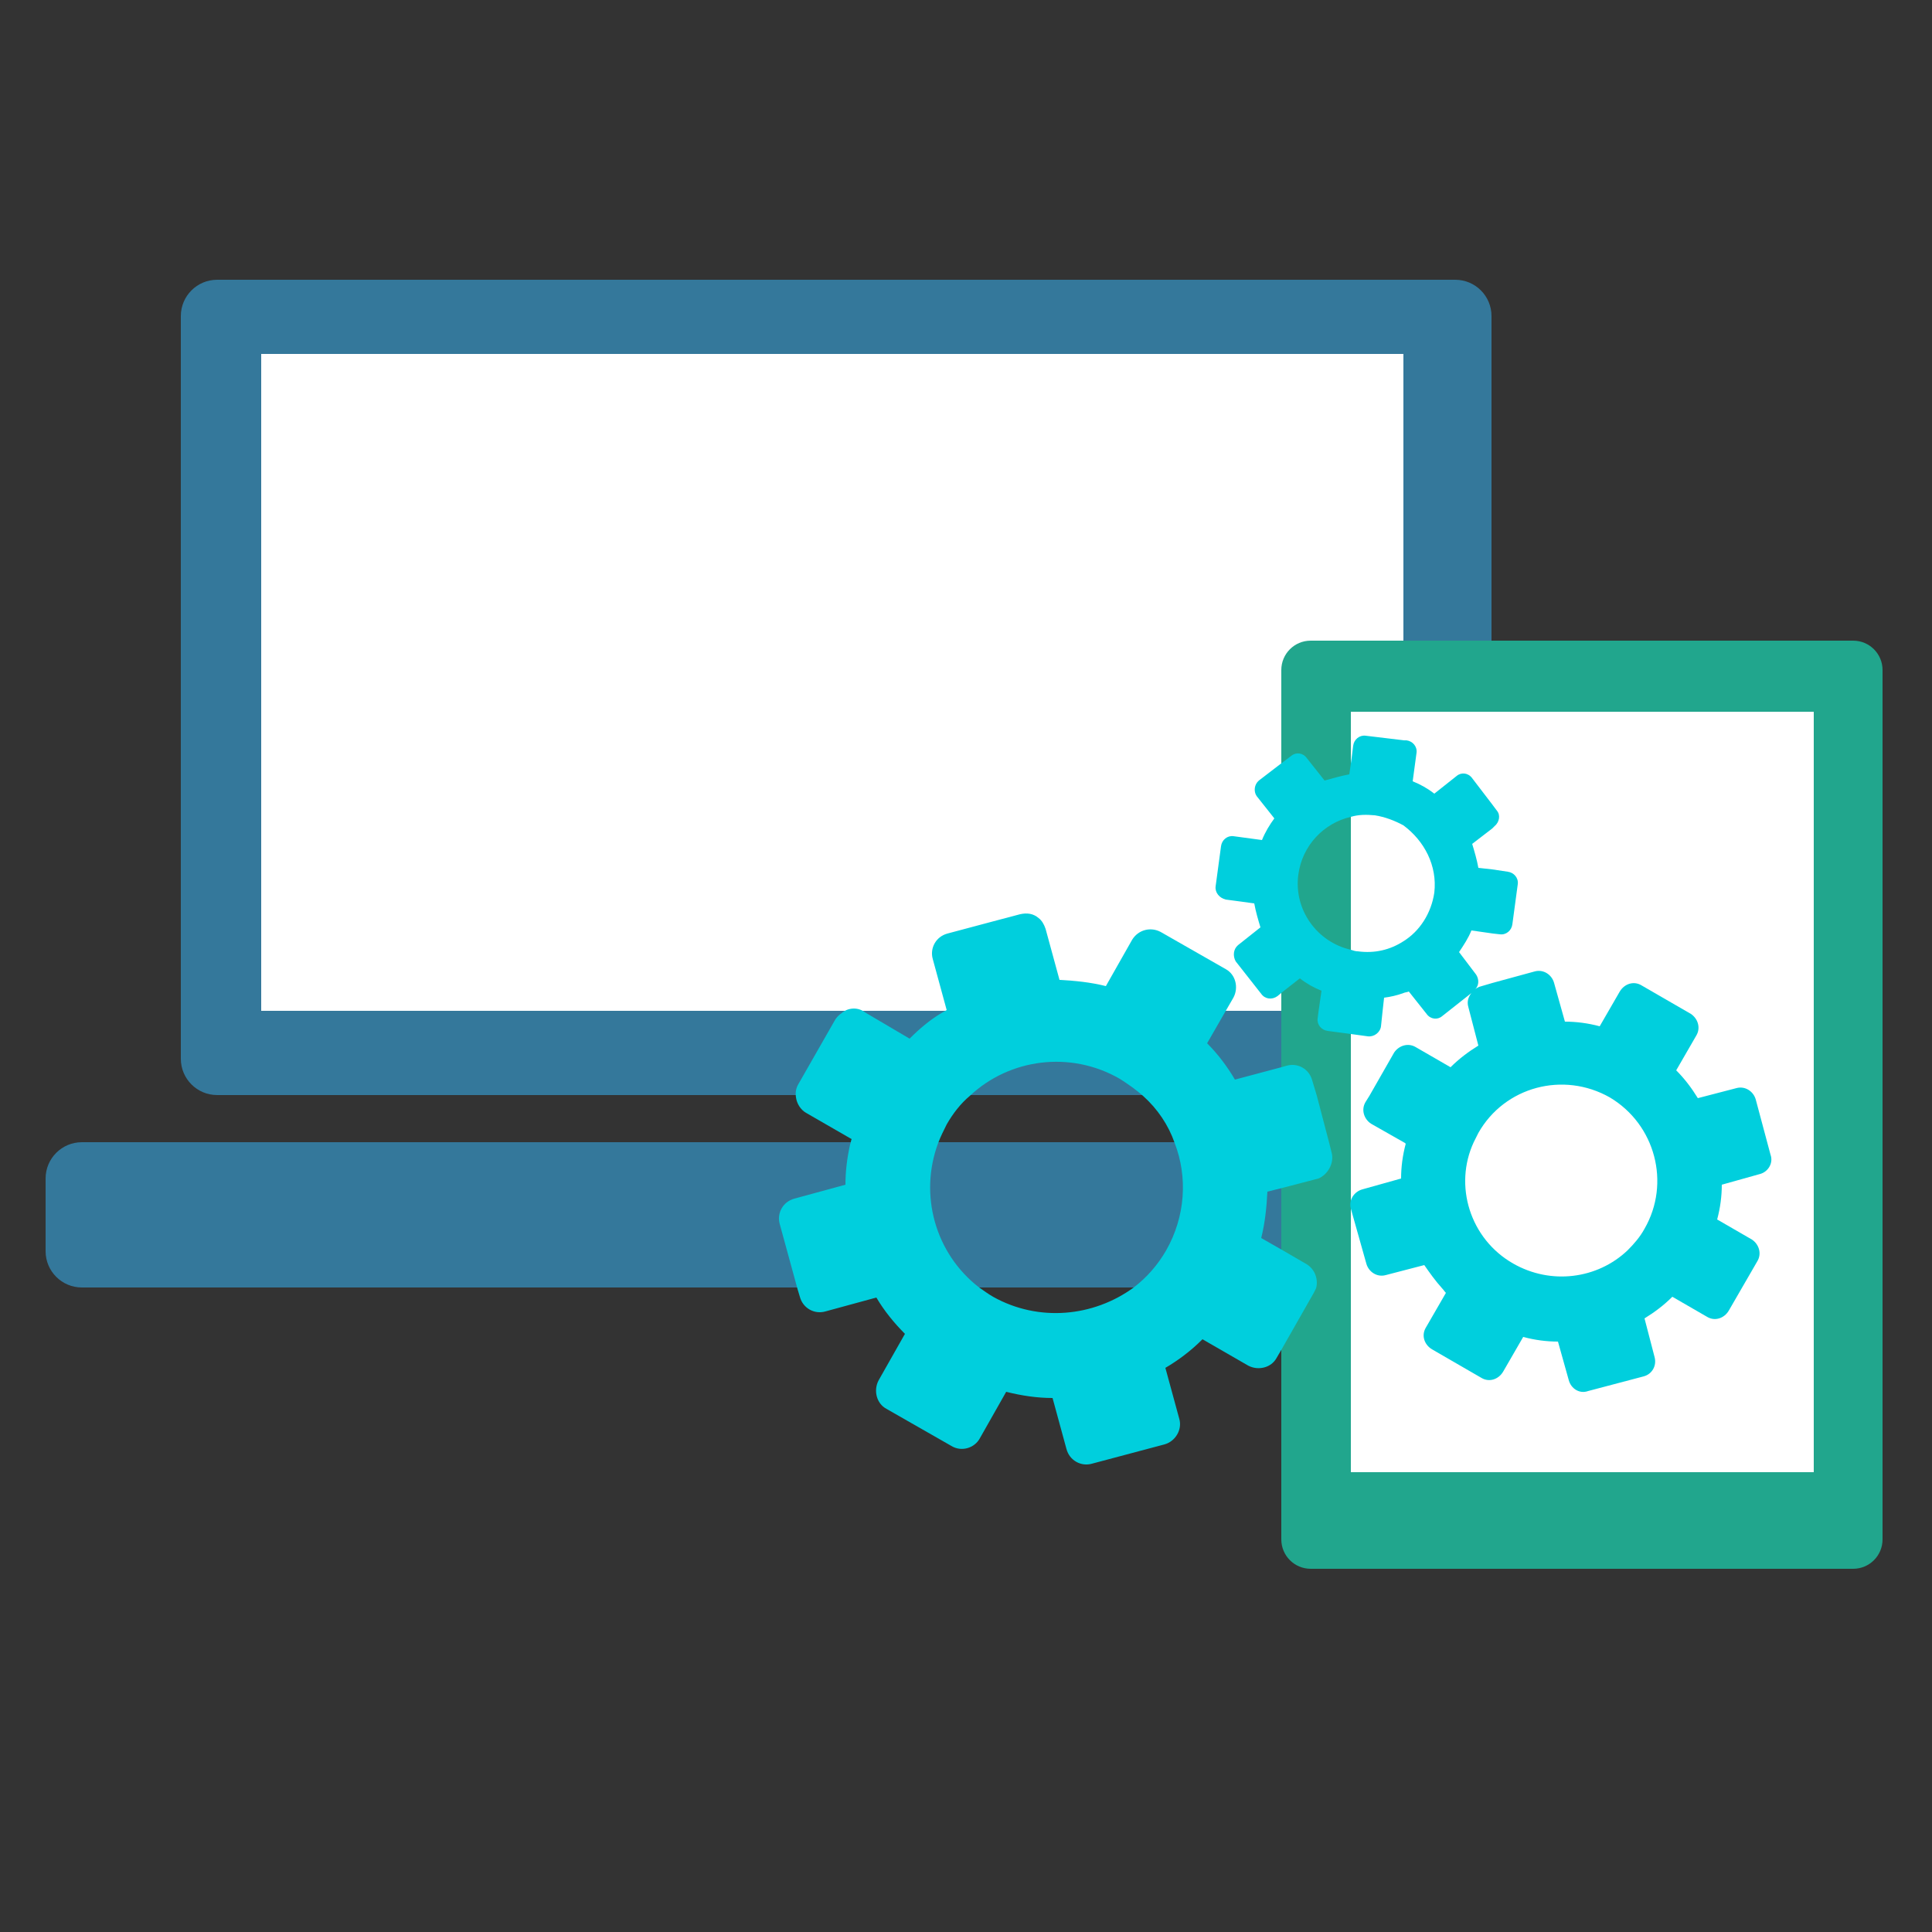
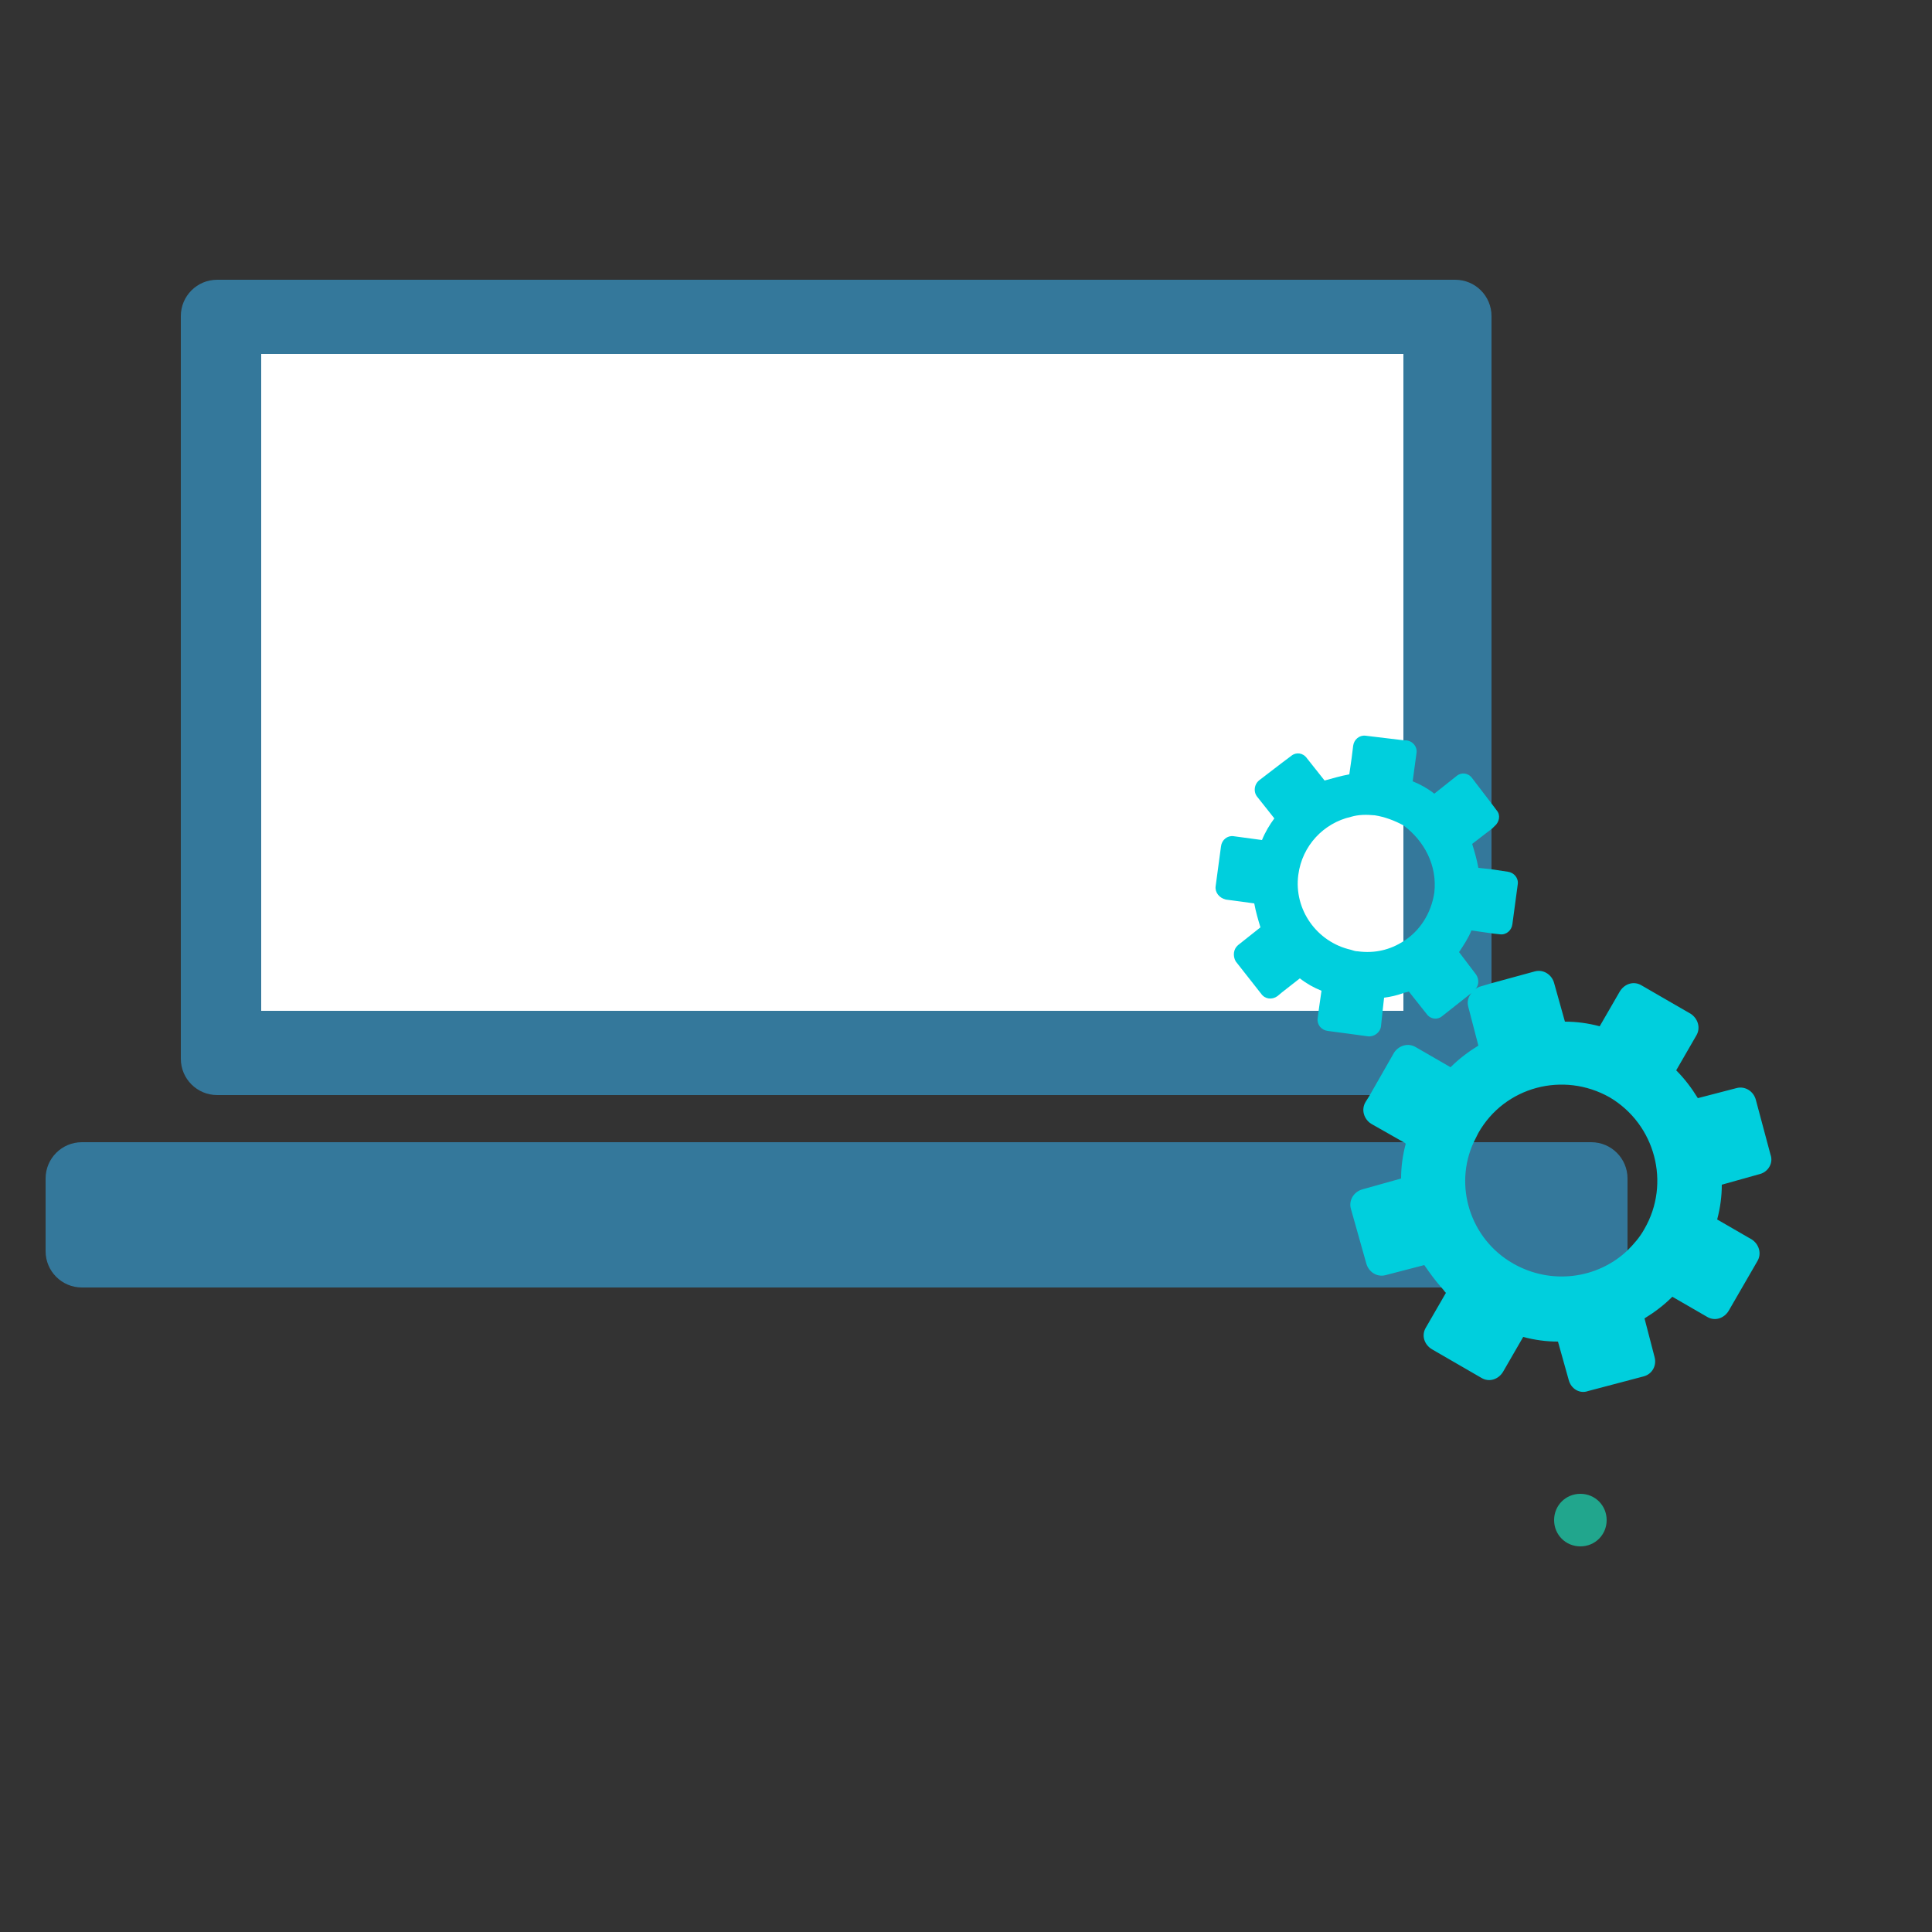
<svg xmlns="http://www.w3.org/2000/svg" version="1.1" id="Layer_1" x="0px" y="0px" viewBox="0 0 250 250" style="enable-background:new 0 0 250 250;" xml:space="preserve">
  <rect x="0" y="0" width="250" height="250" fill="#333333" stroke="none" />
  <style type="text/css">
	.st0{fill:#34789B;}
	.st1{fill:#FFFFFF;}
	.st2{fill:#21A68D;}
	.st3{fill:#00CFDD;}
</style>
  <g>
    <g>
      <g>
        <path class="st0" d="M193.1,137c0,2.6-2.1,4.7-4.7,4.7H28.1c-2.6,0-4.7-2.1-4.7-4.7V40.9c0-2.6,2.1-4.7,4.7-4.7h160.2     c2.6,0,4.7,2.1,4.7,4.7V137z" />
      </g>
      <g>
        <rect x="33.8" y="45.8" class="st1" width="147.8" height="85" />
      </g>
      <g>
        <path class="st0" d="M210.6,161.9c0,2.6-2.1,4.7-4.7,4.7H10.6c-2.6,0-4.7-2.1-4.7-4.7v-9.4c0-2.6,2.1-4.7,4.7-4.7h195.3     c2.6,0,4.7,2.1,4.7,4.7V161.9z" />
      </g>
    </g>
    <g>
      <g>
-         <path class="st2" d="M243.6,199.2c0,2.1-1.7,3.8-3.8,3.8h-70.2c-2.1,0-3.8-1.7-3.8-3.8V86.7c0-2.1,1.7-3.8,3.8-3.8h70.2     c2.1,0,3.8,1.7,3.8,3.8V199.2z" />
-       </g>
+         </g>
      <g>
-         <rect x="174.8" y="92.1" class="st1" width="59.9" height="98.4" />
-       </g>
+         </g>
      <g>
        <g>
          <path class="st2" d="M207.9,196.7c0,1.9-1.5,3.4-3.4,3.4l0,0c-1.9,0-3.4-1.5-3.4-3.4l0,0c0-1.9,1.5-3.4,3.4-3.4l0,0      C206.4,193.3,207.9,194.8,207.9,196.7L207.9,196.7z" />
        </g>
        <g>
-           <path class="st2" d="M223.7,196.5c0,0.7-0.6,1.3-1.3,1.3h-7.9c-0.7,0-1.3-0.6-1.3-1.3l0,0c0-0.7,0.6-1.3,1.3-1.3h7.9      C223.1,195.1,223.7,195.7,223.7,196.5L223.7,196.5z" />
-         </g>
+           </g>
        <g>
-           <path class="st2" d="M196.2,196.5c0,0.7-0.6,1.3-1.3,1.3H187c-0.7,0-1.3-0.6-1.3-1.3l0,0c0-0.7,0.6-1.3,1.3-1.3h7.9      C195.6,195.1,196.2,195.7,196.2,196.5L196.2,196.5z" />
-         </g>
+           </g>
      </g>
    </g>
    <g>
      <path class="st3" d="M229.1,149.4l-1.9-7.1c-0.3-1.1-1.4-1.8-2.5-1.5l-5,1.3c-0.8-1.3-1.7-2.5-2.8-3.6l2.6-4.5    c0.6-1,0.2-2.2-0.7-2.8l-6.4-3.7c-1-0.6-2.2-0.2-2.8,0.8l-2.6,4.5c-1.5-0.4-3-0.6-4.5-0.6l-1.4-5c-0.3-1.1-1.4-1.8-2.5-1.5    l-5.5,1.5l-1.7,0.5c-0.2,0.1-0.4,0.2-0.5,0.3c0.5-0.5,0.5-1.3,0.1-1.9l-2.2-2.9c0.6-0.9,1.2-1.8,1.6-2.8l2.8,0.4l0.9,0.1    c0.8,0.1,1.5-0.5,1.6-1.3l0.7-5.2c0.1-0.8-0.5-1.5-1.3-1.6l-2-0.3l-1.8-0.2c-0.2-1.1-0.5-2.1-0.8-3.1l2.6-2l0.3-0.3    c0.6-0.5,0.8-1.4,0.3-2l-0.6-0.8l-2.6-3.4c-0.5-0.7-1.4-0.8-2-0.3l-2.9,2.3c-0.9-0.7-1.8-1.2-2.8-1.6l0.5-3.7    c0.1-0.8-0.5-1.5-1.3-1.6l-0.3,0l-5-0.6c-0.8-0.1-1.5,0.5-1.6,1.3l-0.2,1.6l-0.3,2.1c-1.1,0.2-2.1,0.5-3.2,0.8l-2.3-2.9    c-0.5-0.7-1.4-0.8-2-0.3l-1.2,0.9l-3,2.3c-0.6,0.5-0.7,1.4-0.3,2l2.3,2.9c-0.6,0.8-1.2,1.8-1.6,2.8l-3.7-0.5    c-0.8-0.1-1.5,0.5-1.6,1.3l-0.7,5.2c-0.1,0.8,0.5,1.5,1.3,1.7l3.7,0.5c0.2,1.1,0.5,2.1,0.8,3.1l-2.9,2.3c-0.6,0.5-0.7,1.4-0.3,2.1    l3.3,4.2c0.5,0.7,1.4,0.8,2.1,0.3l0.6-0.5l2.3-1.8c0.9,0.7,1.8,1.2,2.8,1.6l-0.4,2.8l-0.1,0.8c-0.1,0.8,0.5,1.5,1.3,1.6l3,0.4    l2.2,0.3c0.8,0.1,1.6-0.5,1.7-1.3l0.2-1.9l0.2-1.8c0.8-0.1,1.7-0.3,2.5-0.6c0.2-0.1,0.5-0.1,0.7-0.2l2.3,2.9    c0.5,0.7,1.4,0.8,2,0.3l3.8-3c-0.4,0.5-0.6,1.1-0.4,1.8l1.3,5c-1.3,0.8-2.5,1.7-3.6,2.8l-4.5-2.6c-1-0.6-2.2-0.2-2.8,0.7l-3.2,5.6    l-0.5,0.8c-0.6,1-0.2,2.2,0.7,2.8l4.4,2.5l0.1,0.1c-0.4,1.5-0.6,3-0.6,4.5l-5,1.4c-1.1,0.3-1.8,1.4-1.5,2.5l2,7.1    c0.3,1.1,1.4,1.8,2.5,1.5l5-1.3c0.7,1,1.4,2,2.3,3c0.2,0.2,0.3,0.4,0.5,0.6l-2.6,4.5c-0.6,1-0.2,2.2,0.8,2.8l6.4,3.7    c1,0.6,2.2,0.2,2.8-0.8l2.6-4.5c1.5,0.4,3,0.6,4.5,0.6l1.4,5c0.3,1.1,1.4,1.8,2.5,1.4l7.2-1.9c1.1-0.3,1.7-1.4,1.4-2.5l-1.3-5    c1.3-0.8,2.5-1.7,3.6-2.8l4.5,2.6c1,0.6,2.2,0.2,2.8-0.8l3.7-6.4c0.6-1,0.2-2.2-0.7-2.8l-4.5-2.6c0.4-1.5,0.6-3,0.6-4.5l5-1.4    C228.8,151.6,229.5,150.5,229.1,149.4z M185.6,115.5c-0.4,2.7-1.9,5-4,6.3c-1.7,1.1-3.7,1.6-5.9,1.3c-0.3,0-0.6-0.1-0.9-0.2    c-4.4-1-7.4-5.2-6.8-9.7c0.5-3.8,3.3-6.7,6.8-7.5c1-0.3,2-0.3,3.1-0.2c1.3,0.2,2.6,0.7,3.7,1.3C184.3,108.8,186,112,185.6,115.5z     M212.8,159c-0.6,1.1-1.4,2-2.2,2.8v0c-3.9,3.7-9.9,4.5-14.8,1.7c-5.6-3.2-7.7-10.1-5.1-15.7c0.2-0.4,0.4-0.8,0.6-1.2    c3.4-6,11-8,17-4.6C214.2,145.5,216.2,153.1,212.8,159z" />
-       <path class="st3" d="M172.3,149.1l-0.3-1.2l-1.6-6.1l-0.6-2c-0.4-1.5-1.9-2.3-3.3-1.9l-0.7,0.2l-6,1.6c-1-1.7-2.2-3.3-3.6-4.7    l2.3-4l1.1-1.9c0.7-1.3,0.3-3-1-3.7l-8.4-4.8c-1.3-0.7-2.9-0.3-3.7,1l-3.4,6c-2-0.5-4-0.7-6-0.8l-1.8-6.6    c-0.2-0.6-0.5-1.1-0.9-1.4c-0.7-0.6-1.5-0.7-2.4-0.5l-3.4,0.9l-6,1.6c-1.5,0.4-2.3,1.9-1.9,3.3l1.8,6.6c-0.2,0.1-0.5,0.3-0.7,0.4    c-1.5,0.9-2.8,2-4.1,3.3l-5.6-3.3l-0.3-0.2c-0.9-0.6-2.1-0.5-2.9,0.2c-0.3,0.2-0.6,0.5-0.8,0.8l-4.8,8.4c-0.3,0.5-0.4,1.1-0.3,1.7    c0.1,0.8,0.6,1.6,1.3,2l5.9,3.4c-0.1,0.2-0.1,0.5-0.2,0.7c-0.4,1.8-0.6,3.5-0.6,5.2l-6.6,1.8c-1.5,0.4-2.3,1.9-1.9,3.3l2.3,8.4    l0.3,1c0.4,1.5,1.9,2.3,3.3,1.9l6.6-1.8c1,1.7,2.3,3.3,3.7,4.7l-3.4,6c-0.7,1.3-0.3,3,1,3.7l8.4,4.8c1.3,0.8,3,0.3,3.7-1l3.4-6    c2,0.5,4,0.8,6,0.8l1.8,6.6c0.4,1.5,1.9,2.3,3.3,1.9l9.4-2.5c1.4-0.4,2.3-1.9,1.9-3.3l-1.8-6.6c1.7-1,3.3-2.2,4.8-3.7l5.9,3.4    c1.3,0.7,3,0.3,3.7-1l0.7-1.2l4.1-7.2c0.1-0.2,0.2-0.4,0.3-0.6c0.3-1.1-0.1-2.4-1.2-3.1l-3.1-1.8l-2.8-1.6c0.5-2,0.7-4,0.8-6    l2-0.5l4.6-1.2C171.8,152,172.7,150.5,172.3,149.1z M128.5,167.8c-0.7-0.4-1.2-0.8-1.8-1.2c-5.7-4.4-7.8-12-5.3-18.7    c0.3-0.8,0.7-1.6,1.1-2.4c0.8-1.4,1.8-2.7,3-3.7c5.1-4.8,13-5.9,19.4-2.2c1.1,0.7,2.1,1.4,3,2.2c1.9,1.7,3.3,3.8,4.1,6.1    c1.7,4.4,1.4,9.5-1.1,13.9c-1.1,1.9-2.5,3.5-4.2,4.8C141.5,170.4,134.4,171.1,128.5,167.8z" />
    </g>
  </g>
</svg>